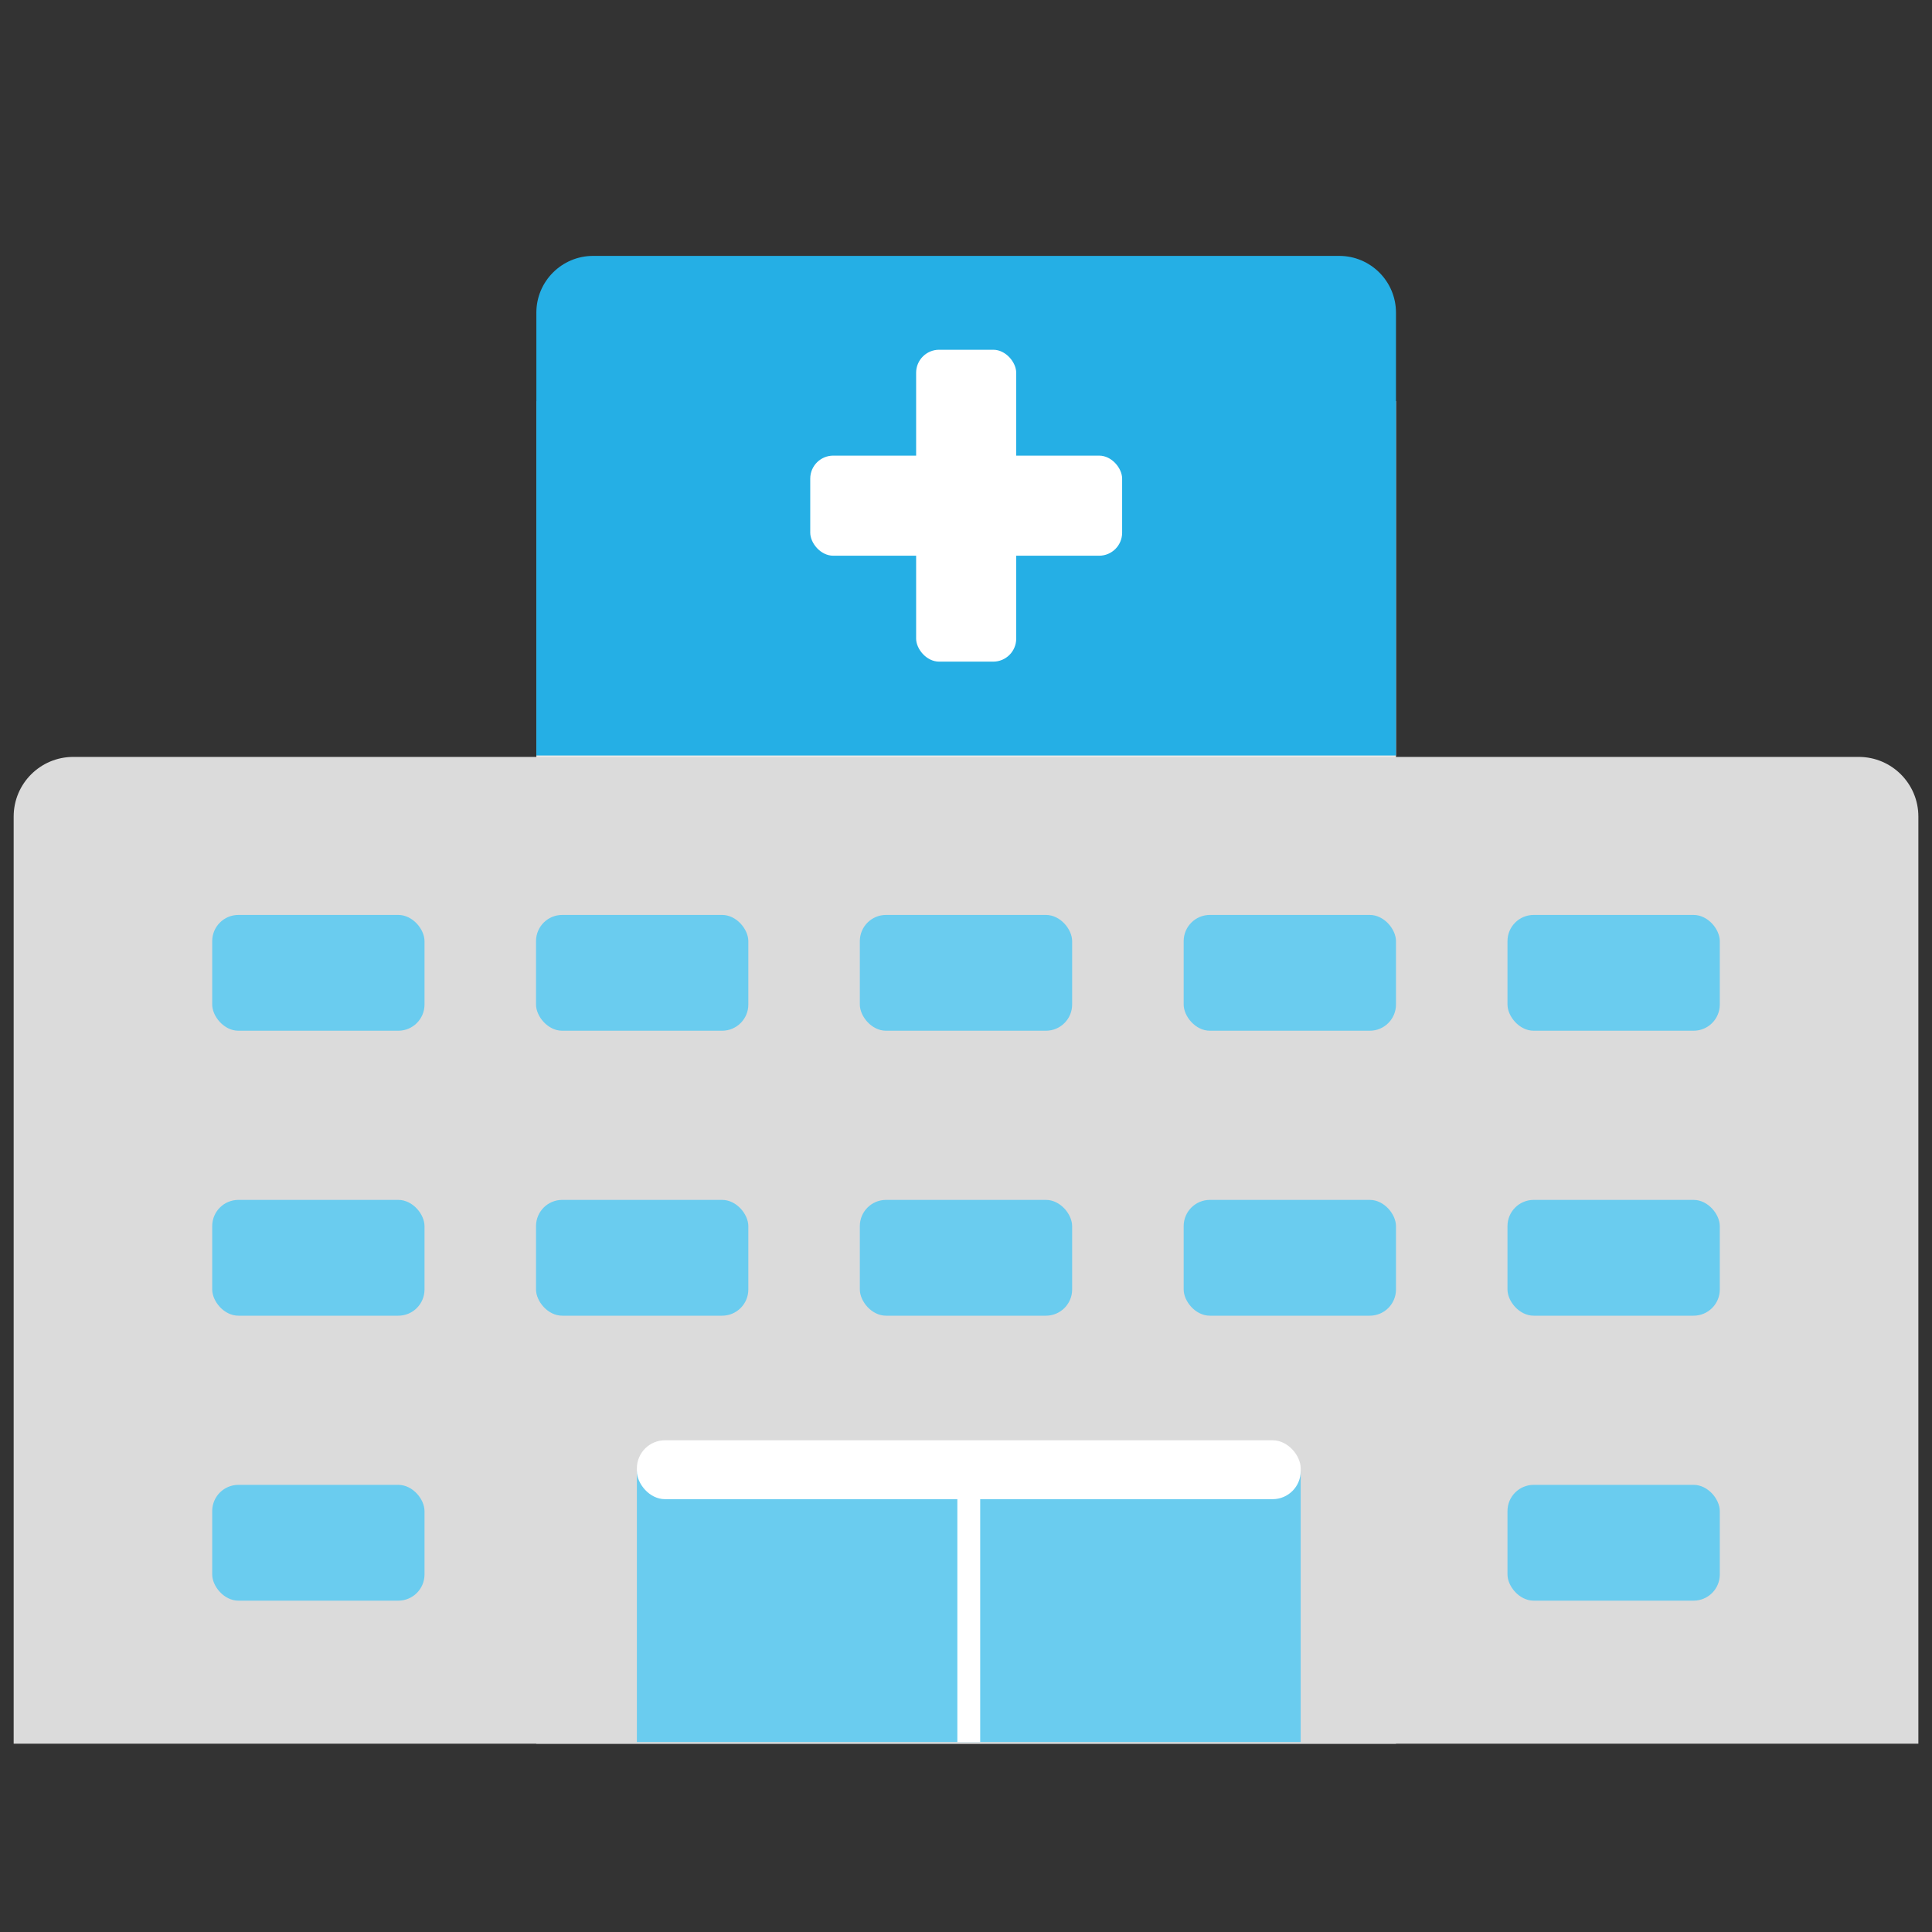
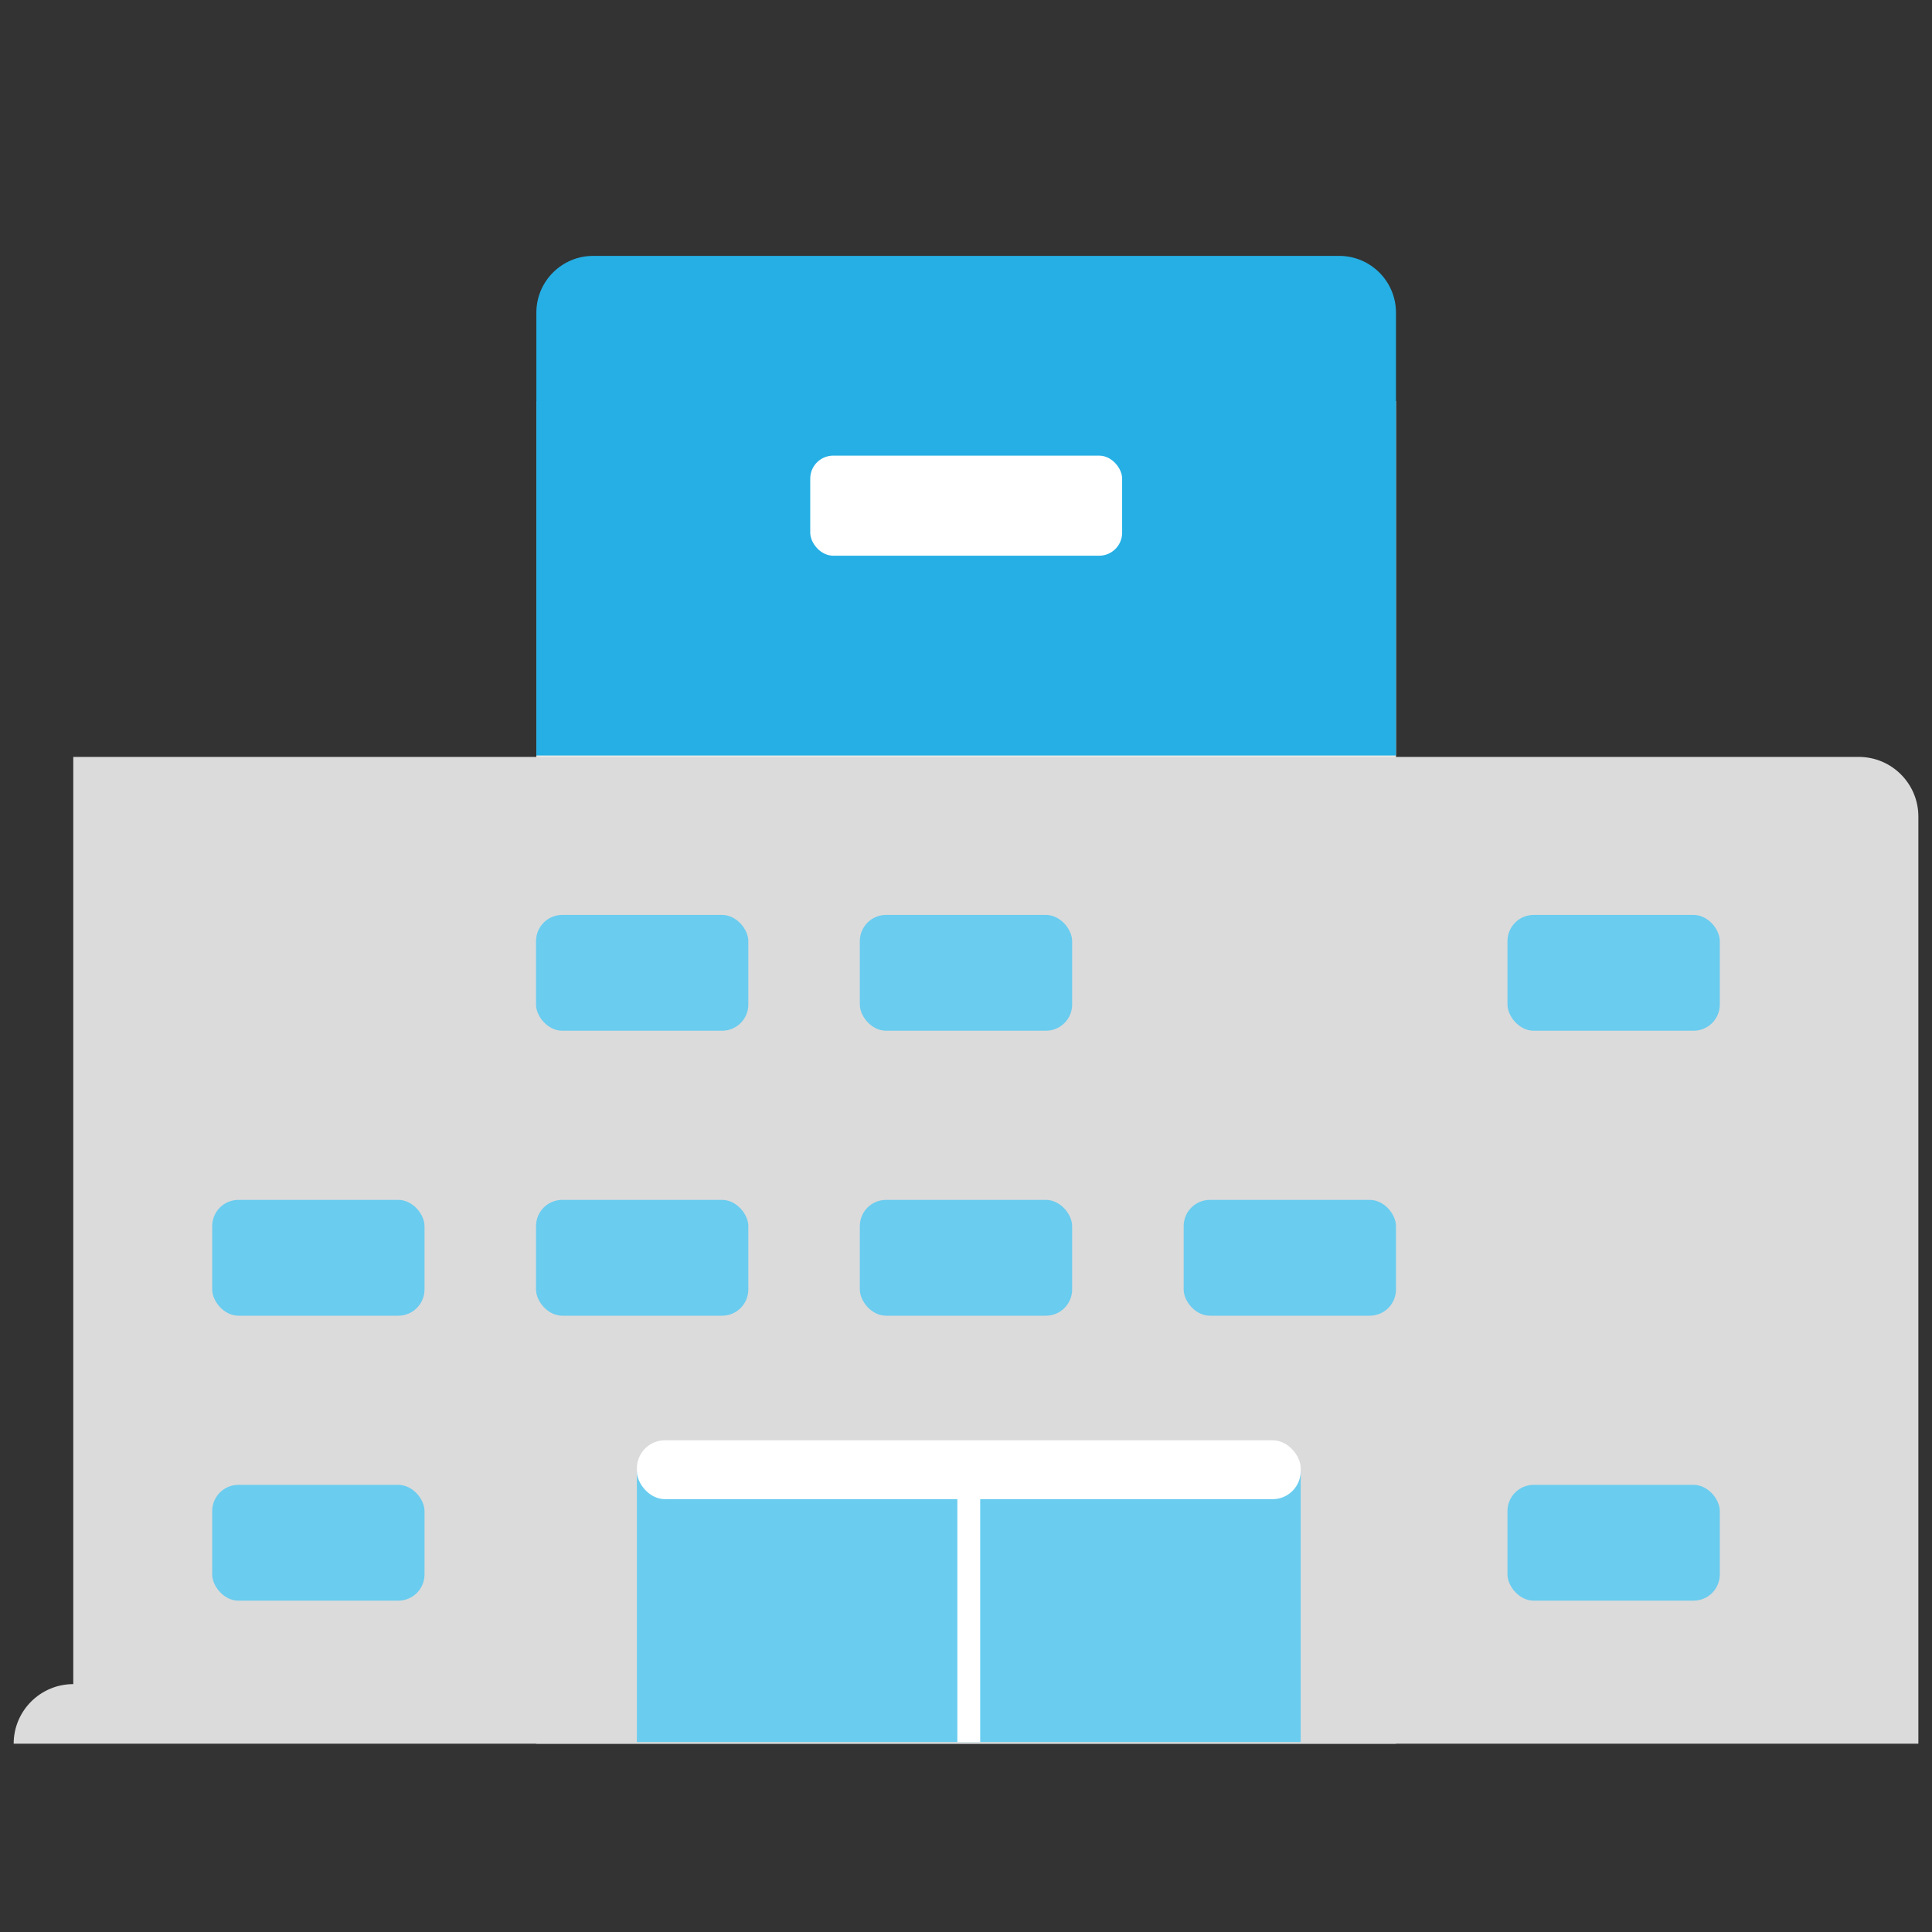
<svg xmlns="http://www.w3.org/2000/svg" id="_レイヤー_1" version="1.1" viewBox="0 0 56.693 56.693">
  <rect x="0" y="0" width="56.693" height="56.693" fill="#333333" stroke="none" />
  <defs>
    <style>
      .st0 {
        fill: none;
      }

      .st1 {
        fill: #eaeaea;
      }

      .st2 {
        fill: #25afe5;
      }

      .st3 {
        fill: #dbdbdb;
      }

      .st4 {
        fill: #6accef;
      }

      .st5 {
        fill: #fff;
      }
    </style>
  </defs>
  <rect class="st1" x="15.739" y="11.77" width="25.225" height="39.398" />
-   <path class="st3" d="M2.15,22.211h52.394c.965,0,1.749.784,1.749,1.749v27.208H.401v-27.208c0-.965.784-1.749,1.749-1.749Z" />
+   <path class="st3" d="M2.15,22.211h52.394c.965,0,1.749.784,1.749,1.749v27.208H.401c0-.965.784-1.749,1.749-1.749Z" />
  <path class="st2" d="M17.405,7.509h21.893c.919,0,1.666.746,1.666,1.666v12.994H15.739v-12.994c0-.919.746-1.666,1.666-1.666Z" />
  <g>
-     <rect class="st5" x="26.883" y="10.263" width="2.937" height="9.152" rx=".675" ry=".675" />
    <rect class="st5" x="23.776" y="13.37" width="9.152" height="2.937" rx=".675" ry=".675" />
  </g>
-   <rect class="st4" x="6.227" y="26.848" width="6.23" height="3.398" rx=".769" ry=".769" />
  <rect class="st4" x="15.729" y="26.848" width="6.23" height="3.398" rx=".769" ry=".769" />
-   <rect class="st4" x="34.734" y="26.848" width="6.23" height="3.398" rx=".769" ry=".769" />
  <rect class="st4" x="25.231" y="26.848" width="6.23" height="3.398" rx=".769" ry=".769" />
  <rect class="st4" x="44.236" y="26.848" width="6.23" height="3.398" rx=".769" ry=".769" />
  <rect class="st4" x="6.227" y="35.21" width="6.23" height="3.398" rx=".769" ry=".769" />
  <rect class="st4" x="15.729" y="35.21" width="6.23" height="3.398" rx=".769" ry=".769" />
  <rect class="st4" x="34.734" y="35.21" width="6.23" height="3.398" rx=".769" ry=".769" />
  <rect class="st4" x="25.231" y="35.21" width="6.23" height="3.398" rx=".769" ry=".769" />
-   <rect class="st4" x="44.236" y="35.21" width="6.23" height="3.398" rx=".769" ry=".769" />
  <rect class="st4" x="18.689" y="43.168" width="19.479" height="7.951" />
  <rect class="st4" x="6.227" y="43.572" width="6.23" height="3.398" rx=".769" ry=".769" />
  <rect class="st4" x="44.236" y="43.572" width="6.23" height="3.398" rx=".769" ry=".769" />
  <line class="st0" x1="28.353" y1="43.992" x2="28.353" y2="51.119" />
  <rect class="st5" x="18.689" y="42.264" width="19.479" height="1.728" rx=".824" ry=".824" />
  <rect class="st5" x="28.093" y="43.727" width=".67" height="7.393" />
</svg>